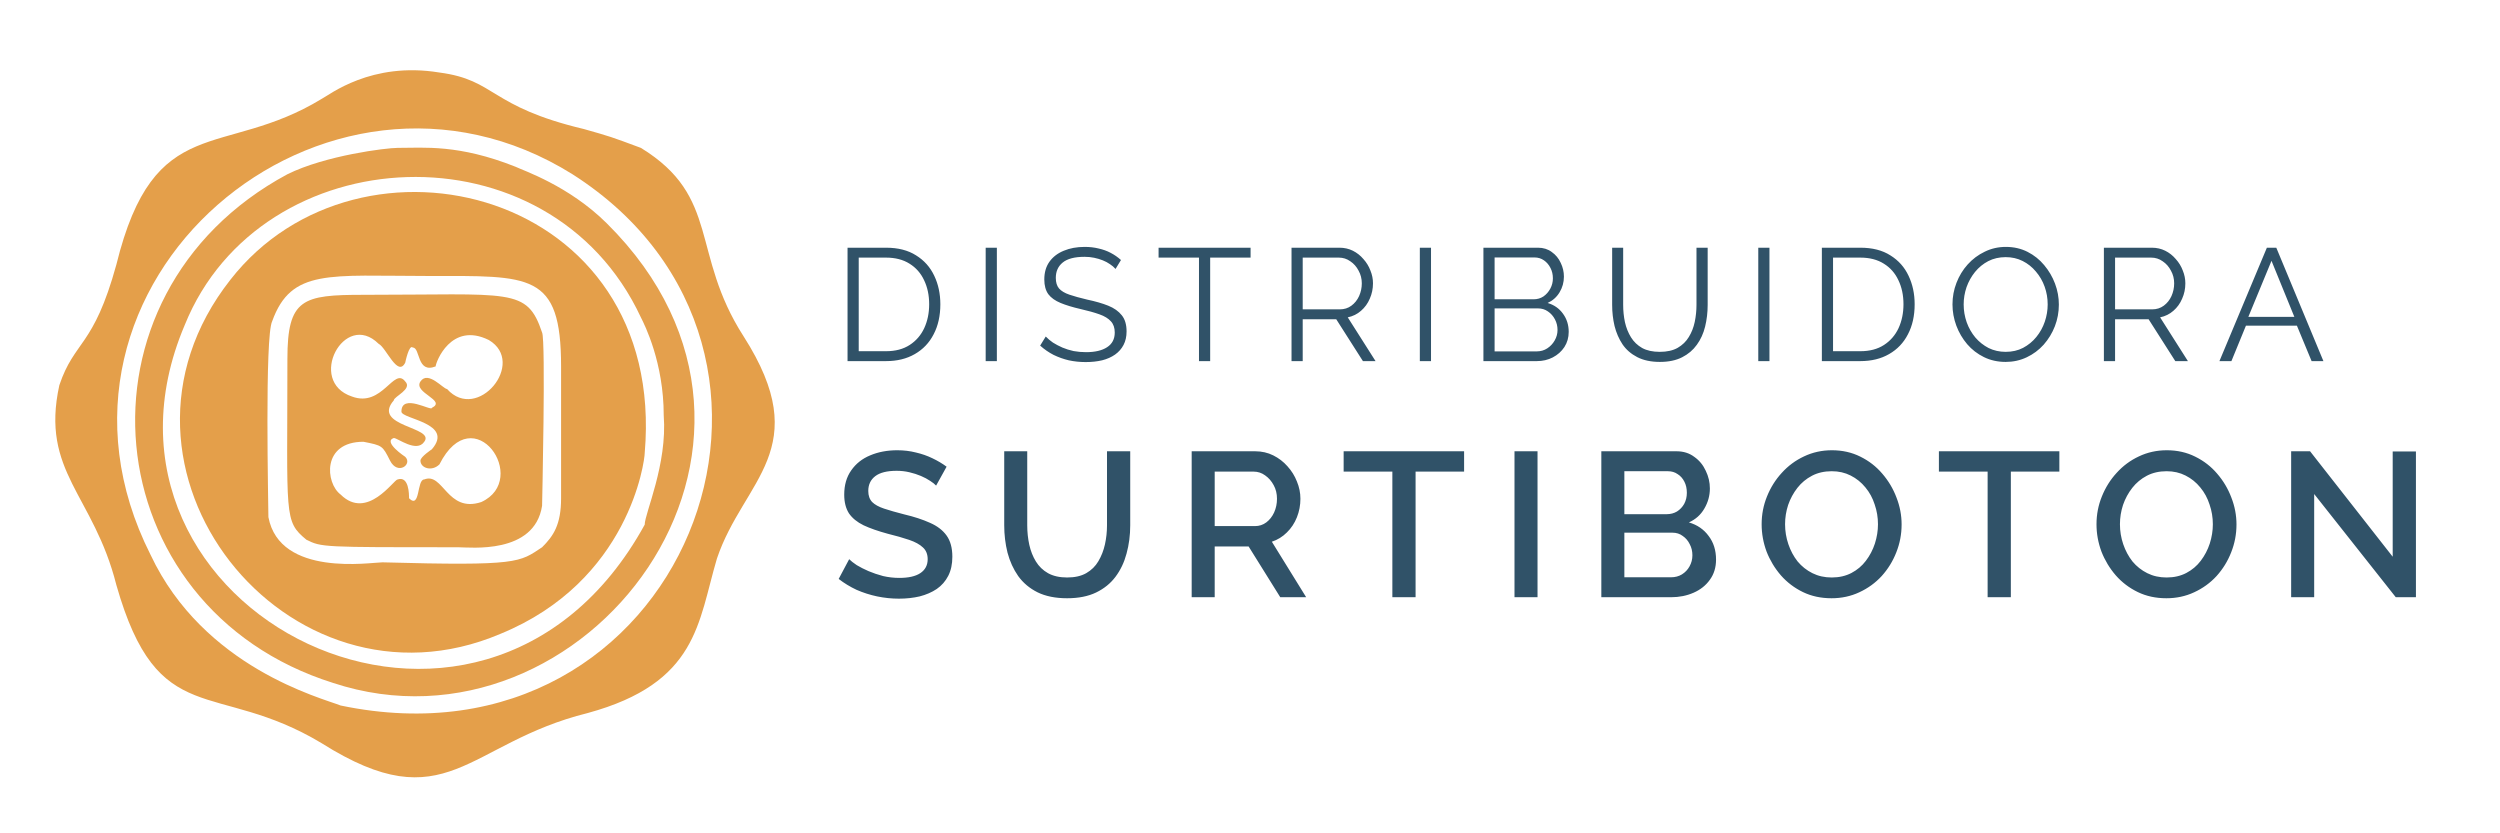
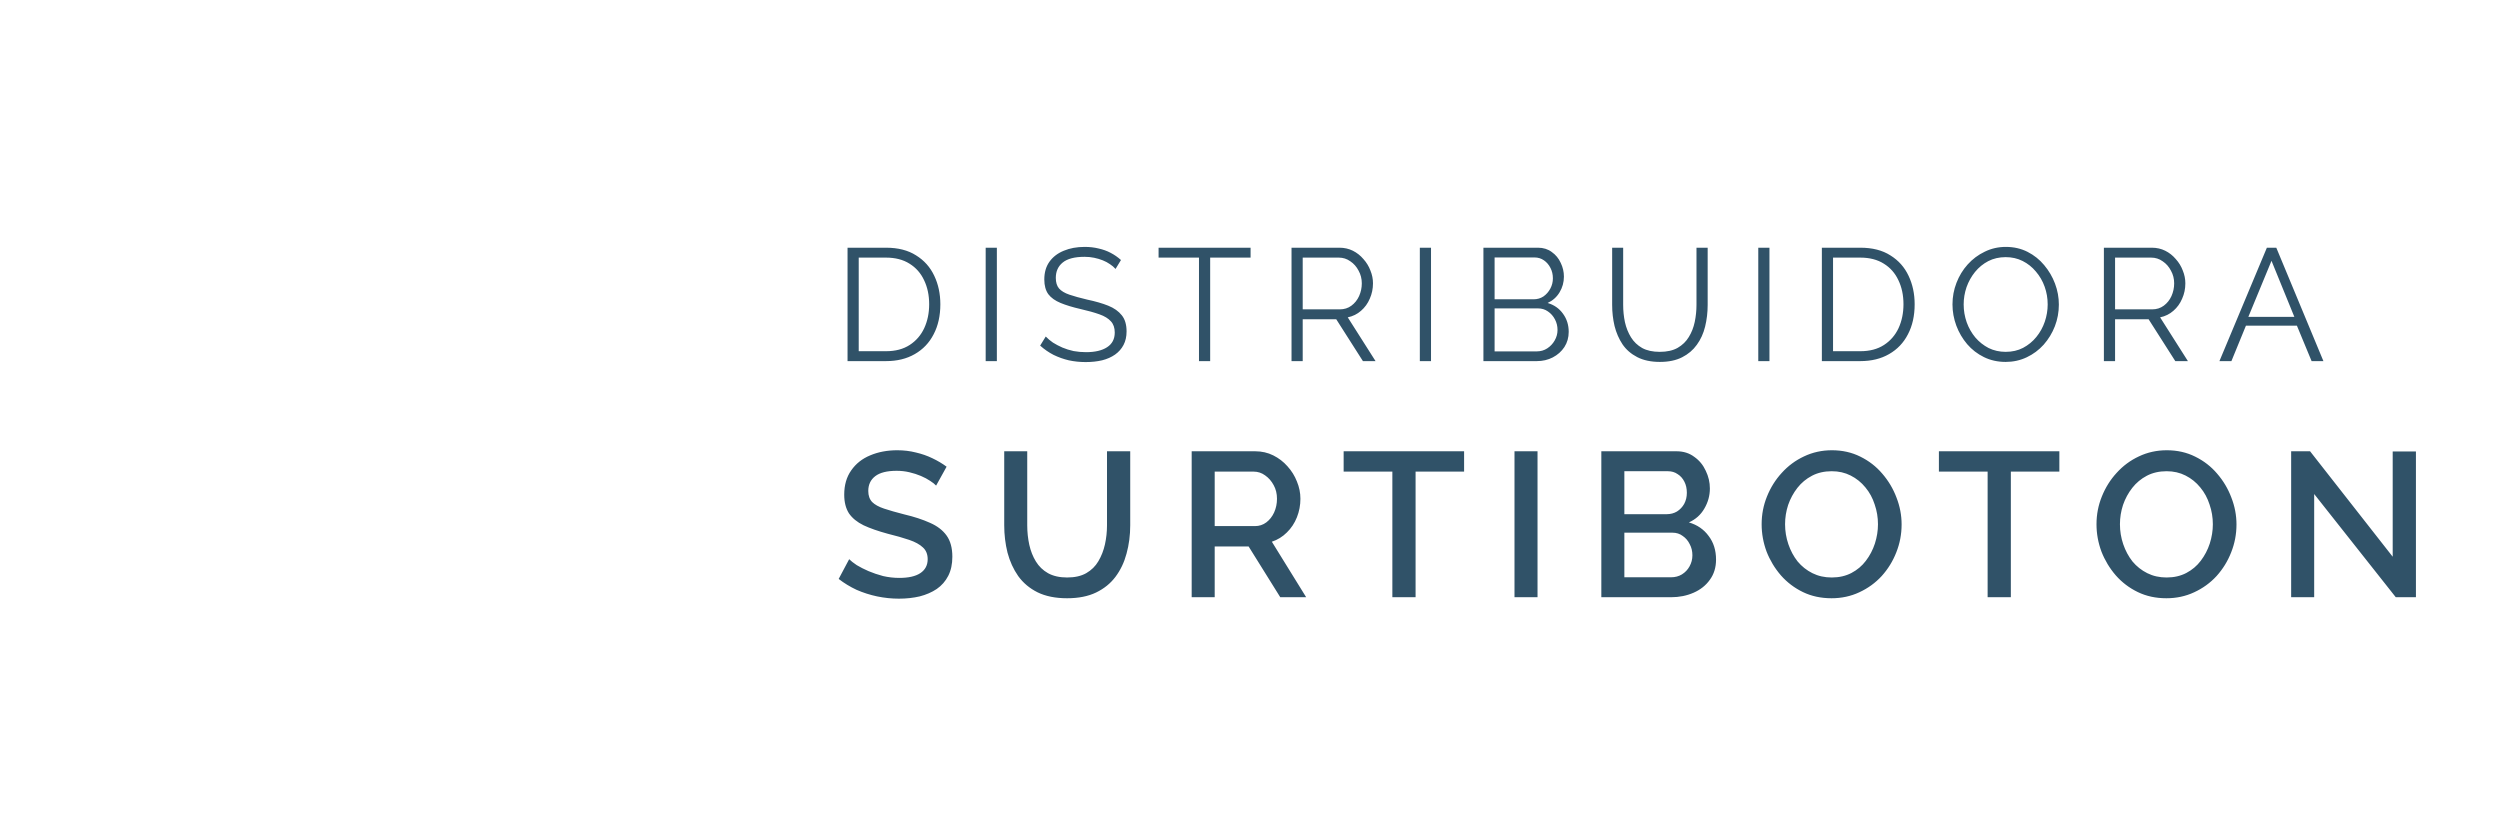
<svg xmlns="http://www.w3.org/2000/svg" width="180" height="60" viewBox="0 0 180 60" fill="none">
  <g clip-path="url(#clip0_16_16)">
-     <path fill-rule="evenodd" clip-rule="evenodd" d="M46.145 10.648C51.893 14.174 49.703 18.243 53.535 24.211C58.735 32.35 53.535 34.52 51.619 40.217C50.251 44.828 50.251 49.169 42.314 51.339C33.556 53.509 32.188 59.206 23.156 53.509C15.493 48.898 11.388 52.695 8.377 42.116C6.735 35.605 2.903 33.977 4.272 27.738C5.367 24.483 6.735 25.025 8.377 19.057C11.114 7.935 16.04 11.461 23.156 7.121C23.703 6.85 26.714 4.408 31.64 5.222C35.745 5.764 35.198 7.663 42.04 9.291C43.956 9.834 43.956 9.834 46.145 10.648ZM24.524 50.796C49.156 55.951 61.198 25.296 41.219 12.546C23.43 1.424 0.988 20.413 10.84 39.945C14.672 48.084 23.156 50.254 24.524 50.796Z" fill="#E49F4A" />
-     <path fill-rule="evenodd" clip-rule="evenodd" d="M28.63 10.647C30.546 10.647 33.009 10.376 37.114 12.004C37.661 12.275 40.946 13.36 43.682 16.073C59.83 32.078 42.04 55.137 23.977 49.169C6.735 43.743 4.545 21.227 20.693 12.546C23.43 11.19 27.809 10.647 28.63 10.647ZM46.419 37.775C46.419 36.961 48.061 33.435 47.788 29.908C47.788 26.11 46.419 23.397 46.145 22.855C39.577 8.748 18.777 9.834 13.303 23.397C4.545 44.014 34.651 59.206 46.419 37.775Z" fill="#E4A04D" />
    <path fill-rule="evenodd" clip-rule="evenodd" d="M46.419 32.621C46.419 33.163 45.325 41.844 36.019 45.642C20.693 52.153 5.914 33.706 16.588 20.142C25.893 8.206 48.061 13.631 46.419 32.621ZM39.03 39.403C39.851 38.589 40.398 37.775 40.398 35.876C40.398 34.52 40.398 27.195 40.398 26.381C40.398 19.599 38.209 19.871 30.819 19.871C23.703 19.871 20.967 19.328 19.598 23.126C19.051 24.211 19.325 36.419 19.325 37.232C20.145 41.573 26.714 40.488 27.535 40.488C37.388 40.759 37.388 40.488 39.03 39.403Z" fill="#E49F4A" />
-     <path fill-rule="evenodd" clip-rule="evenodd" d="M22.061 38.86C20.419 37.504 20.693 37.233 20.693 25.839C20.693 21.498 21.788 21.227 26.167 21.227C36.84 21.227 37.935 20.685 39.03 23.94C39.303 24.483 39.03 36.419 39.03 36.419C38.482 39.945 33.83 39.403 33.009 39.403C23.156 39.403 23.156 39.403 22.061 38.86ZM26.167 31.807C23.156 31.807 23.43 34.791 24.524 35.605C26.44 37.504 28.356 34.52 28.63 34.52C29.451 34.248 29.451 35.605 29.451 35.876C30.272 36.69 29.998 34.52 30.546 34.52C31.914 33.977 32.188 36.961 34.651 36.148C38.209 34.52 34.103 28.552 31.64 33.435C31.093 33.977 30.272 33.706 30.272 33.163C30.272 32.892 31.093 32.35 31.093 32.35C32.735 30.451 28.903 30.179 28.903 29.637C28.903 28.28 31.093 29.637 31.093 29.366C32.188 28.823 29.724 28.28 30.272 27.467C30.819 26.653 31.914 28.009 32.188 28.009C34.377 30.451 37.935 26.11 35.198 24.483C32.461 23.126 31.367 26.11 31.367 26.381C29.998 26.924 30.272 25.025 29.724 25.025C29.451 24.754 29.177 26.11 29.177 26.11C28.63 27.195 27.809 25.025 27.261 24.754C24.798 22.312 22.061 27.467 25.346 28.552C27.535 29.366 28.356 26.381 29.177 27.467C29.724 28.009 28.356 28.552 28.356 28.823C26.714 30.722 31.367 30.722 30.546 31.807C29.998 32.621 28.63 31.536 28.356 31.536C27.535 31.807 29.177 32.892 29.177 32.892C29.724 33.435 28.63 34.248 28.082 33.163C27.535 32.078 27.535 32.078 26.167 31.807Z" fill="#E4A04B" />
  </g>
  <path d="M61.023 26V17.835H63.795C64.661 17.835 65.382 18.019 65.957 18.387C66.54 18.747 66.977 19.238 67.268 19.859C67.559 20.472 67.705 21.155 67.705 21.906C67.705 22.734 67.544 23.455 67.222 24.068C66.908 24.681 66.455 25.157 65.865 25.494C65.282 25.831 64.592 26 63.795 26H61.023ZM66.9 21.906C66.9 21.254 66.777 20.675 66.532 20.169C66.294 19.663 65.945 19.269 65.486 18.985C65.025 18.694 64.462 18.548 63.795 18.548H61.828V25.287H63.795C64.47 25.287 65.037 25.137 65.497 24.838C65.957 24.54 66.306 24.137 66.543 23.631C66.781 23.117 66.9 22.542 66.9 21.906ZM70.969 26V17.835H71.774V26H70.969ZM80.319 19.364C80.204 19.234 80.07 19.119 79.917 19.02C79.763 18.912 79.591 18.82 79.399 18.744C79.208 18.667 79.001 18.605 78.778 18.559C78.564 18.514 78.334 18.491 78.088 18.491C77.375 18.491 76.85 18.628 76.513 18.904C76.183 19.173 76.018 19.541 76.018 20.009C76.018 20.331 76.095 20.584 76.248 20.767C76.409 20.951 76.658 21.101 76.996 21.216C77.333 21.331 77.762 21.45 78.284 21.573C78.866 21.695 79.369 21.841 79.79 22.009C80.212 22.178 80.538 22.408 80.768 22.7C80.998 22.983 81.113 23.37 81.113 23.861C81.113 24.237 81.04 24.562 80.894 24.838C80.749 25.114 80.545 25.345 80.285 25.529C80.024 25.712 79.714 25.851 79.353 25.942C78.993 26.027 78.598 26.069 78.169 26.069C77.747 26.069 77.341 26.027 76.95 25.942C76.566 25.851 76.202 25.72 75.857 25.552C75.512 25.375 75.19 25.153 74.891 24.884L75.294 24.229C75.439 24.382 75.612 24.528 75.811 24.666C76.018 24.796 76.244 24.915 76.49 25.023C76.743 25.13 77.011 25.214 77.295 25.276C77.586 25.329 77.885 25.356 78.192 25.356C78.843 25.356 79.349 25.237 79.71 25C80.078 24.762 80.262 24.409 80.262 23.942C80.262 23.604 80.17 23.336 79.986 23.137C79.802 22.93 79.526 22.761 79.158 22.631C78.79 22.5 78.337 22.374 77.801 22.251C77.233 22.121 76.754 21.975 76.363 21.814C75.972 21.653 75.677 21.442 75.478 21.181C75.286 20.913 75.19 20.561 75.19 20.123C75.19 19.617 75.313 19.192 75.558 18.847C75.811 18.494 76.156 18.23 76.593 18.053C77.03 17.869 77.532 17.777 78.1 17.777C78.46 17.777 78.794 17.816 79.1 17.892C79.415 17.962 79.702 18.065 79.963 18.203C80.231 18.341 80.48 18.514 80.71 18.721L80.319 19.364ZM90.042 18.548H87.132V26H86.327V18.548H83.418V17.835H90.042V18.548ZM92.99 26V17.835H96.44C96.793 17.835 97.115 17.908 97.406 18.053C97.697 18.199 97.95 18.398 98.165 18.651C98.387 18.897 98.556 19.173 98.671 19.48C98.794 19.779 98.855 20.085 98.855 20.399C98.855 20.791 98.778 21.159 98.625 21.503C98.479 21.849 98.268 22.14 97.992 22.378C97.724 22.615 97.406 22.772 97.038 22.849L99.039 26H98.13L96.21 22.987H93.795V26H92.99ZM93.795 22.274H96.463C96.785 22.274 97.065 22.186 97.302 22.009C97.54 21.833 97.724 21.603 97.854 21.32C97.985 21.028 98.05 20.721 98.05 20.399C98.05 20.07 97.973 19.767 97.82 19.491C97.674 19.207 97.475 18.981 97.222 18.812C96.977 18.636 96.701 18.548 96.394 18.548H93.795V22.274ZM102.228 26V17.835H103.033V26H102.228ZM112.947 23.895C112.947 24.302 112.843 24.666 112.636 24.988C112.429 25.302 112.149 25.552 111.797 25.735C111.452 25.912 111.072 26 110.658 26H106.806V17.835H110.739C111.122 17.835 111.452 17.939 111.728 18.145C112.011 18.345 112.226 18.605 112.372 18.927C112.525 19.242 112.602 19.572 112.602 19.916C112.602 20.323 112.498 20.698 112.291 21.044C112.084 21.389 111.797 21.645 111.429 21.814C111.896 21.952 112.264 22.209 112.533 22.584C112.809 22.96 112.947 23.397 112.947 23.895ZM112.142 23.758C112.142 23.482 112.08 23.229 111.958 22.998C111.835 22.761 111.666 22.569 111.452 22.424C111.245 22.278 111.007 22.205 110.739 22.205H107.611V25.299H110.658C110.934 25.299 111.183 25.226 111.406 25.08C111.628 24.934 111.804 24.747 111.935 24.517C112.073 24.279 112.142 24.026 112.142 23.758ZM107.611 18.537V21.549H110.417C110.685 21.549 110.923 21.48 111.13 21.343C111.337 21.197 111.501 21.009 111.624 20.779C111.747 20.549 111.808 20.304 111.808 20.043C111.808 19.767 111.751 19.518 111.636 19.296C111.521 19.066 111.363 18.881 111.164 18.744C110.965 18.605 110.739 18.537 110.486 18.537H107.611ZM119.513 26.058C118.869 26.058 118.325 25.942 117.88 25.712C117.436 25.483 117.083 25.176 116.822 24.793C116.562 24.401 116.37 23.961 116.247 23.47C116.132 22.979 116.075 22.473 116.075 21.952V17.835H116.868V21.952C116.868 22.374 116.91 22.788 116.995 23.194C117.087 23.6 117.232 23.965 117.432 24.287C117.631 24.608 117.899 24.865 118.237 25.057C118.574 25.241 118.996 25.333 119.502 25.333C120.023 25.333 120.452 25.237 120.79 25.046C121.135 24.846 121.403 24.585 121.595 24.264C121.794 23.942 121.936 23.581 122.02 23.183C122.105 22.776 122.147 22.366 122.147 21.952V17.835H122.952V21.952C122.952 22.496 122.89 23.018 122.768 23.516C122.645 24.014 122.446 24.451 122.17 24.827C121.901 25.203 121.549 25.502 121.112 25.724C120.675 25.946 120.142 26.058 119.513 26.058ZM126.596 26V17.835H127.401V26H126.596ZM131.174 26V17.835H133.945C134.811 17.835 135.532 18.019 136.107 18.387C136.69 18.747 137.127 19.238 137.418 19.859C137.709 20.472 137.855 21.155 137.855 21.906C137.855 22.734 137.694 23.455 137.372 24.068C137.058 24.681 136.605 25.157 136.015 25.494C135.432 25.831 134.742 26 133.945 26H131.174ZM137.05 21.906C137.05 21.254 136.927 20.675 136.682 20.169C136.444 19.663 136.096 19.269 135.636 18.985C135.176 18.694 134.612 18.548 133.945 18.548H131.979V25.287H133.945C134.62 25.287 135.187 25.137 135.647 24.838C136.107 24.54 136.456 24.137 136.694 23.631C136.931 23.117 137.05 22.542 137.05 21.906ZM144.408 26.058C143.833 26.058 143.312 25.942 142.844 25.712C142.377 25.483 141.974 25.172 141.637 24.781C141.299 24.382 141.039 23.938 140.855 23.447C140.671 22.949 140.579 22.439 140.579 21.918C140.579 21.373 140.675 20.856 140.866 20.365C141.058 19.867 141.326 19.426 141.671 19.043C142.024 18.651 142.434 18.345 142.902 18.122C143.369 17.892 143.875 17.777 144.42 17.777C144.995 17.777 145.516 17.896 145.984 18.134C146.451 18.372 146.85 18.69 147.18 19.088C147.517 19.487 147.778 19.932 147.962 20.422C148.146 20.913 148.238 21.415 148.238 21.929C148.238 22.473 148.142 22.995 147.95 23.493C147.759 23.984 147.49 24.424 147.145 24.816C146.8 25.199 146.394 25.502 145.926 25.724C145.459 25.946 144.953 26.058 144.408 26.058ZM141.384 21.918C141.384 22.362 141.457 22.791 141.602 23.206C141.748 23.612 141.955 23.976 142.223 24.298C142.492 24.612 142.81 24.865 143.178 25.057C143.553 25.241 143.964 25.333 144.408 25.333C144.876 25.333 145.294 25.237 145.662 25.046C146.037 24.846 146.356 24.585 146.616 24.264C146.885 23.934 147.088 23.566 147.226 23.16C147.364 22.753 147.433 22.339 147.433 21.918C147.433 21.473 147.36 21.047 147.214 20.641C147.069 20.235 146.858 19.87 146.582 19.549C146.313 19.227 145.995 18.974 145.627 18.79C145.259 18.605 144.853 18.514 144.408 18.514C143.948 18.514 143.53 18.609 143.155 18.801C142.787 18.993 142.469 19.253 142.2 19.583C141.94 19.905 141.736 20.269 141.591 20.675C141.453 21.082 141.384 21.496 141.384 21.918ZM151.48 26V17.835H154.93C155.283 17.835 155.605 17.908 155.896 18.053C156.188 18.199 156.441 18.398 156.655 18.651C156.878 18.897 157.046 19.173 157.161 19.48C157.284 19.779 157.345 20.085 157.345 20.399C157.345 20.791 157.269 21.159 157.115 21.503C156.97 21.849 156.759 22.14 156.483 22.378C156.215 22.615 155.896 22.772 155.528 22.849L157.529 26H156.621L154.7 22.987H152.285V26H151.48ZM152.285 22.274H154.953C155.275 22.274 155.555 22.186 155.793 22.009C156.031 21.833 156.215 21.603 156.345 21.32C156.475 21.028 156.54 20.721 156.54 20.399C156.54 20.07 156.464 19.767 156.31 19.491C156.165 19.207 155.965 18.981 155.712 18.812C155.467 18.636 155.191 18.548 154.884 18.548H152.285V22.274ZM163.215 17.835H163.893L167.286 26H166.435L165.377 23.447H161.708L160.662 26H159.799L163.215 17.835ZM165.193 22.814L163.548 18.778L161.881 22.814H165.193Z" fill="#305268" />
  <path d="M67.4 34.964C67.301 34.855 67.158 34.742 66.971 34.623C66.783 34.495 66.561 34.377 66.305 34.268C66.048 34.16 65.772 34.071 65.476 34.002C65.18 33.932 64.874 33.898 64.558 33.898C63.868 33.898 63.355 34.026 63.019 34.283C62.684 34.539 62.516 34.895 62.516 35.348C62.516 35.684 62.61 35.95 62.797 36.148C62.985 36.335 63.271 36.493 63.656 36.621C64.04 36.749 64.524 36.888 65.106 37.036C65.816 37.203 66.433 37.406 66.956 37.642C67.479 37.869 67.879 38.175 68.155 38.56C68.431 38.945 68.569 39.453 68.569 40.084C68.569 40.617 68.471 41.076 68.273 41.461C68.076 41.846 67.8 42.161 67.444 42.408C67.089 42.645 66.68 42.822 66.216 42.941C65.752 43.049 65.254 43.104 64.721 43.104C64.198 43.104 63.675 43.049 63.152 42.941C62.639 42.832 62.146 42.674 61.672 42.467C61.209 42.25 60.779 41.989 60.385 41.683L61.14 40.262C61.268 40.39 61.45 40.533 61.687 40.691C61.934 40.839 62.215 40.982 62.531 41.12C62.856 41.258 63.207 41.377 63.582 41.476C63.966 41.564 64.356 41.609 64.751 41.609C65.412 41.609 65.915 41.495 66.26 41.268C66.616 41.032 66.793 40.696 66.793 40.262C66.793 39.907 66.68 39.626 66.453 39.418C66.226 39.201 65.895 39.019 65.461 38.871C65.027 38.723 64.509 38.575 63.907 38.427C63.217 38.239 62.639 38.037 62.176 37.82C61.712 37.593 61.362 37.307 61.125 36.962C60.898 36.606 60.784 36.157 60.784 35.615C60.784 34.924 60.952 34.342 61.288 33.868C61.623 33.385 62.077 33.025 62.649 32.788C63.231 32.541 63.883 32.418 64.603 32.418C65.076 32.418 65.525 32.472 65.95 32.581C66.374 32.679 66.769 32.818 67.134 32.995C67.508 33.173 67.849 33.375 68.155 33.602L67.4 34.964ZM76.832 43.074C75.994 43.074 75.283 42.931 74.701 42.645C74.129 42.359 73.665 41.969 73.31 41.476C72.965 40.982 72.708 40.42 72.54 39.788C72.383 39.157 72.304 38.501 72.304 37.82V32.492H73.961V37.82C73.961 38.303 74.011 38.772 74.109 39.226C74.208 39.67 74.366 40.07 74.583 40.425C74.8 40.78 75.091 41.061 75.456 41.268C75.831 41.476 76.29 41.579 76.832 41.579C77.385 41.579 77.844 41.476 78.209 41.268C78.584 41.051 78.875 40.765 79.082 40.41C79.299 40.045 79.457 39.64 79.556 39.196C79.654 38.752 79.704 38.294 79.704 37.82V32.492H81.376V37.82C81.376 38.54 81.287 39.221 81.11 39.862C80.942 40.494 80.675 41.051 80.311 41.535C79.955 42.008 79.492 42.383 78.919 42.66C78.347 42.936 77.651 43.074 76.832 43.074ZM85.801 43V32.492H90.374C90.847 32.492 91.281 32.591 91.676 32.788C92.071 32.985 92.411 33.247 92.697 33.572C92.993 33.898 93.22 34.263 93.378 34.668C93.546 35.072 93.63 35.486 93.63 35.911C93.63 36.374 93.546 36.819 93.378 37.243C93.21 37.667 92.969 38.032 92.653 38.338C92.347 38.644 91.987 38.866 91.573 39.004L94.044 43H92.179L89.9 39.344H87.458V43H85.801ZM87.458 37.879H90.359C90.665 37.879 90.936 37.79 91.173 37.613C91.41 37.435 91.597 37.198 91.735 36.902C91.874 36.596 91.943 36.266 91.943 35.911C91.943 35.546 91.864 35.22 91.706 34.934C91.548 34.638 91.341 34.401 91.084 34.224C90.838 34.046 90.566 33.957 90.27 33.957H87.458V37.879ZM105.415 33.957H101.922V43H100.25V33.957H96.742V32.492H105.415V33.957ZM109.044 43V32.492H110.702V43H109.044ZM123.555 40.292C123.555 40.854 123.407 41.337 123.111 41.742C122.825 42.147 122.435 42.457 121.942 42.674C121.448 42.892 120.906 43 120.314 43H115.296V32.492H120.713C121.207 32.492 121.631 32.625 121.986 32.892C122.351 33.148 122.627 33.484 122.815 33.898C123.012 34.303 123.111 34.727 123.111 35.171C123.111 35.684 122.978 36.167 122.711 36.621C122.455 37.065 122.085 37.396 121.601 37.613C122.203 37.79 122.677 38.116 123.022 38.59C123.377 39.053 123.555 39.621 123.555 40.292ZM121.853 39.981C121.853 39.685 121.789 39.418 121.661 39.182C121.542 38.935 121.374 38.738 121.157 38.59C120.95 38.432 120.703 38.353 120.417 38.353H116.954V41.564H120.314C120.61 41.564 120.871 41.495 121.098 41.357C121.335 41.209 121.517 41.017 121.646 40.78C121.784 40.533 121.853 40.267 121.853 39.981ZM116.954 33.928V37.021H120.003C120.279 37.021 120.526 36.957 120.743 36.828C120.96 36.69 121.133 36.508 121.261 36.281C121.389 36.044 121.453 35.778 121.453 35.482C121.453 35.176 121.394 34.909 121.276 34.682C121.157 34.446 120.994 34.263 120.787 34.135C120.59 33.997 120.358 33.928 120.092 33.928H116.954ZM131.87 43.074C131.11 43.074 130.424 42.926 129.812 42.63C129.201 42.334 128.673 41.934 128.229 41.431C127.785 40.918 127.439 40.346 127.193 39.714C126.956 39.073 126.838 38.417 126.838 37.746C126.838 37.045 126.966 36.38 127.222 35.748C127.479 35.107 127.834 34.539 128.288 34.046C128.742 33.543 129.275 33.148 129.886 32.862C130.508 32.566 131.179 32.418 131.899 32.418C132.649 32.418 133.33 32.571 133.942 32.877C134.563 33.183 135.091 33.592 135.525 34.105C135.969 34.618 136.31 35.191 136.546 35.822C136.793 36.453 136.916 37.1 136.916 37.761C136.916 38.461 136.788 39.132 136.532 39.774C136.285 40.405 135.935 40.972 135.481 41.476C135.027 41.969 134.489 42.359 133.868 42.645C133.256 42.931 132.59 43.074 131.87 43.074ZM128.525 37.746C128.525 38.239 128.604 38.718 128.762 39.182C128.919 39.645 129.141 40.06 129.428 40.425C129.724 40.78 130.079 41.061 130.493 41.268C130.908 41.476 131.371 41.579 131.884 41.579C132.417 41.579 132.891 41.471 133.305 41.254C133.72 41.036 134.065 40.745 134.341 40.38C134.627 40.005 134.844 39.591 134.992 39.137C135.14 38.673 135.214 38.21 135.214 37.746C135.214 37.253 135.135 36.779 134.978 36.325C134.83 35.861 134.608 35.452 134.312 35.097C134.016 34.732 133.66 34.446 133.246 34.238C132.841 34.031 132.388 33.928 131.884 33.928C131.352 33.928 130.878 34.036 130.464 34.253C130.049 34.47 129.699 34.761 129.413 35.126C129.127 35.492 128.905 35.901 128.747 36.355C128.599 36.809 128.525 37.272 128.525 37.746ZM148.274 33.957H144.781V43H143.109V33.957H139.601V32.492H148.274V33.957ZM155.98 43.074C155.221 43.074 154.535 42.926 153.923 42.63C153.311 42.334 152.784 41.934 152.34 41.431C151.896 40.918 151.55 40.346 151.304 39.714C151.067 39.073 150.948 38.417 150.948 37.746C150.948 37.045 151.077 36.38 151.333 35.748C151.59 35.107 151.945 34.539 152.399 34.046C152.853 33.543 153.385 33.148 153.997 32.862C154.619 32.566 155.29 32.418 156.01 32.418C156.76 32.418 157.441 32.571 158.052 32.877C158.674 33.183 159.202 33.592 159.636 34.105C160.08 34.618 160.42 35.191 160.657 35.822C160.904 36.453 161.027 37.1 161.027 37.761C161.027 38.461 160.899 39.132 160.642 39.774C160.396 40.405 160.045 40.972 159.592 41.476C159.138 41.969 158.6 42.359 157.978 42.645C157.367 42.931 156.701 43.074 155.98 43.074ZM152.636 37.746C152.636 38.239 152.714 38.718 152.872 39.182C153.03 39.645 153.252 40.06 153.538 40.425C153.834 40.78 154.19 41.061 154.604 41.268C155.018 41.476 155.482 41.579 155.995 41.579C156.528 41.579 157.002 41.471 157.416 41.254C157.83 41.036 158.176 40.745 158.452 40.38C158.738 40.005 158.955 39.591 159.103 39.137C159.251 38.673 159.325 38.21 159.325 37.746C159.325 37.253 159.246 36.779 159.088 36.325C158.94 35.861 158.718 35.452 158.422 35.097C158.126 34.732 157.771 34.446 157.357 34.238C156.952 34.031 156.498 33.928 155.995 33.928C155.462 33.928 154.989 34.036 154.574 34.253C154.16 34.47 153.81 34.761 153.524 35.126C153.237 35.492 153.015 35.901 152.858 36.355C152.71 36.809 152.636 37.272 152.636 37.746ZM166.621 35.57V43H164.963V32.492H166.325L172.274 40.084V32.507H173.947V43H172.496L166.621 35.57Z" fill="#305268" />
  <defs>
    <clipPath id="clip0_16_16">
-       <rect width="52" height="51" fill="white" transform="translate(4 5)" />
-     </clipPath>
+       </clipPath>
  </defs>
</svg>